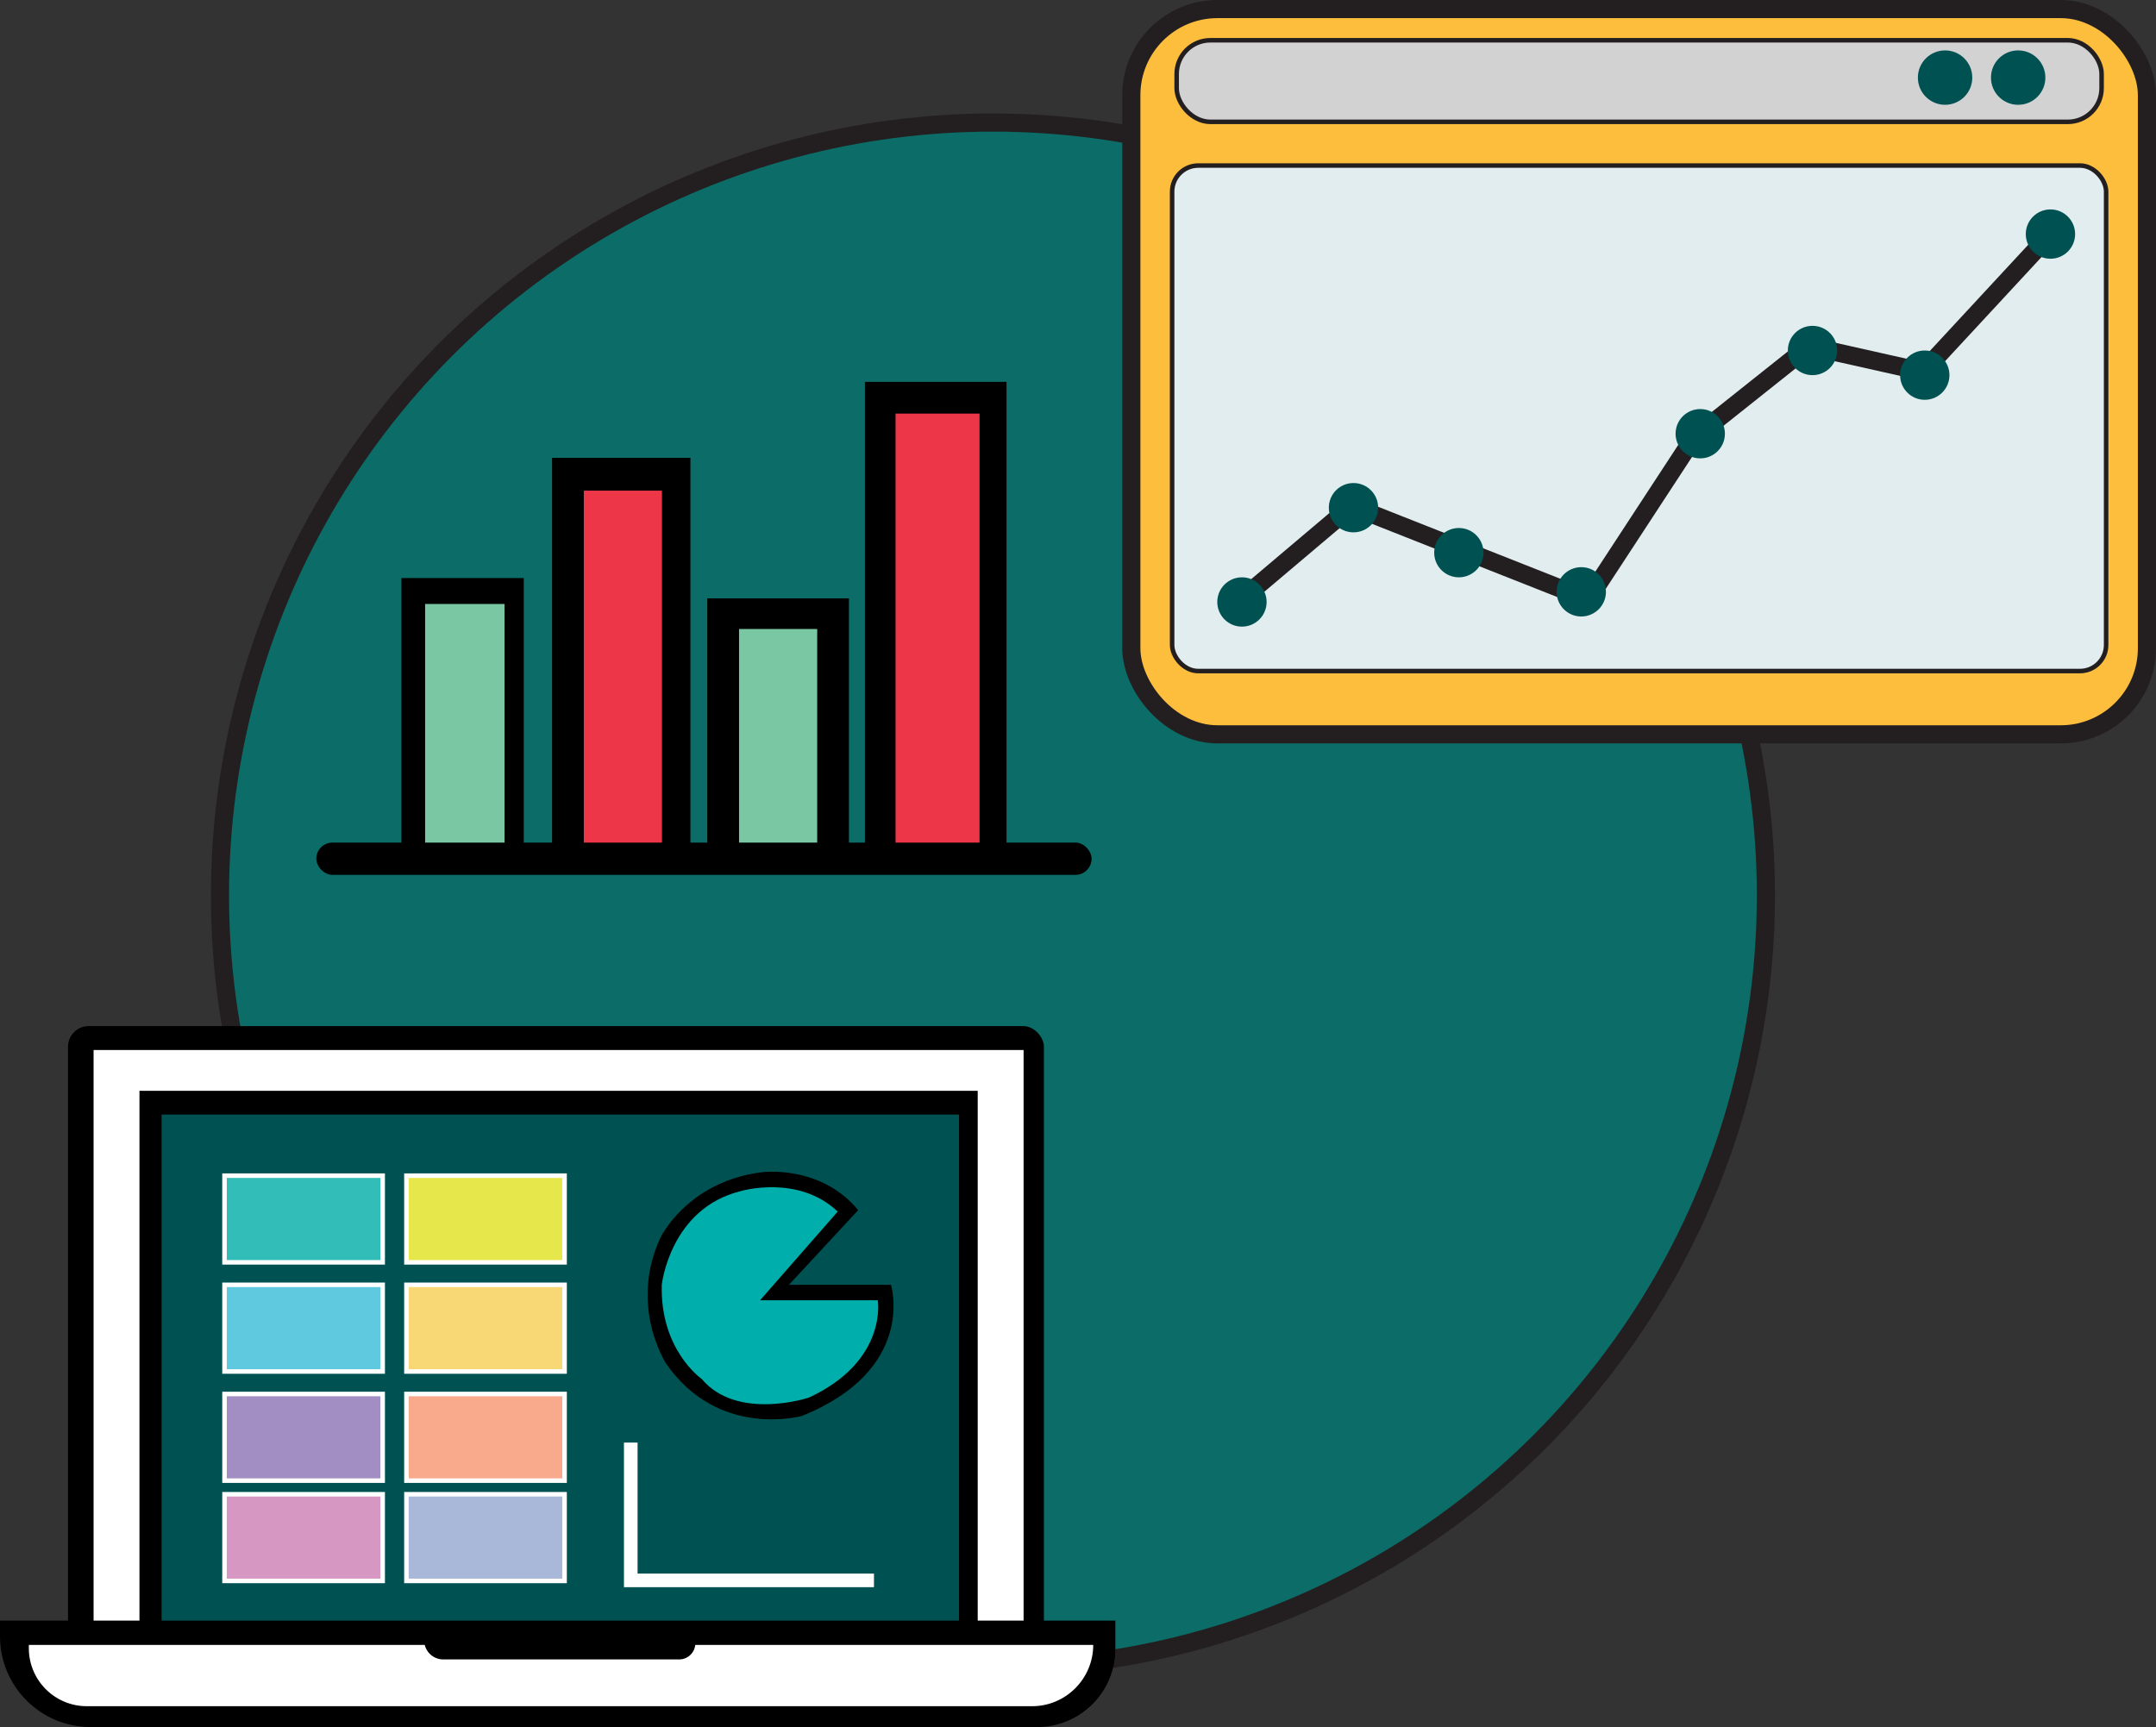
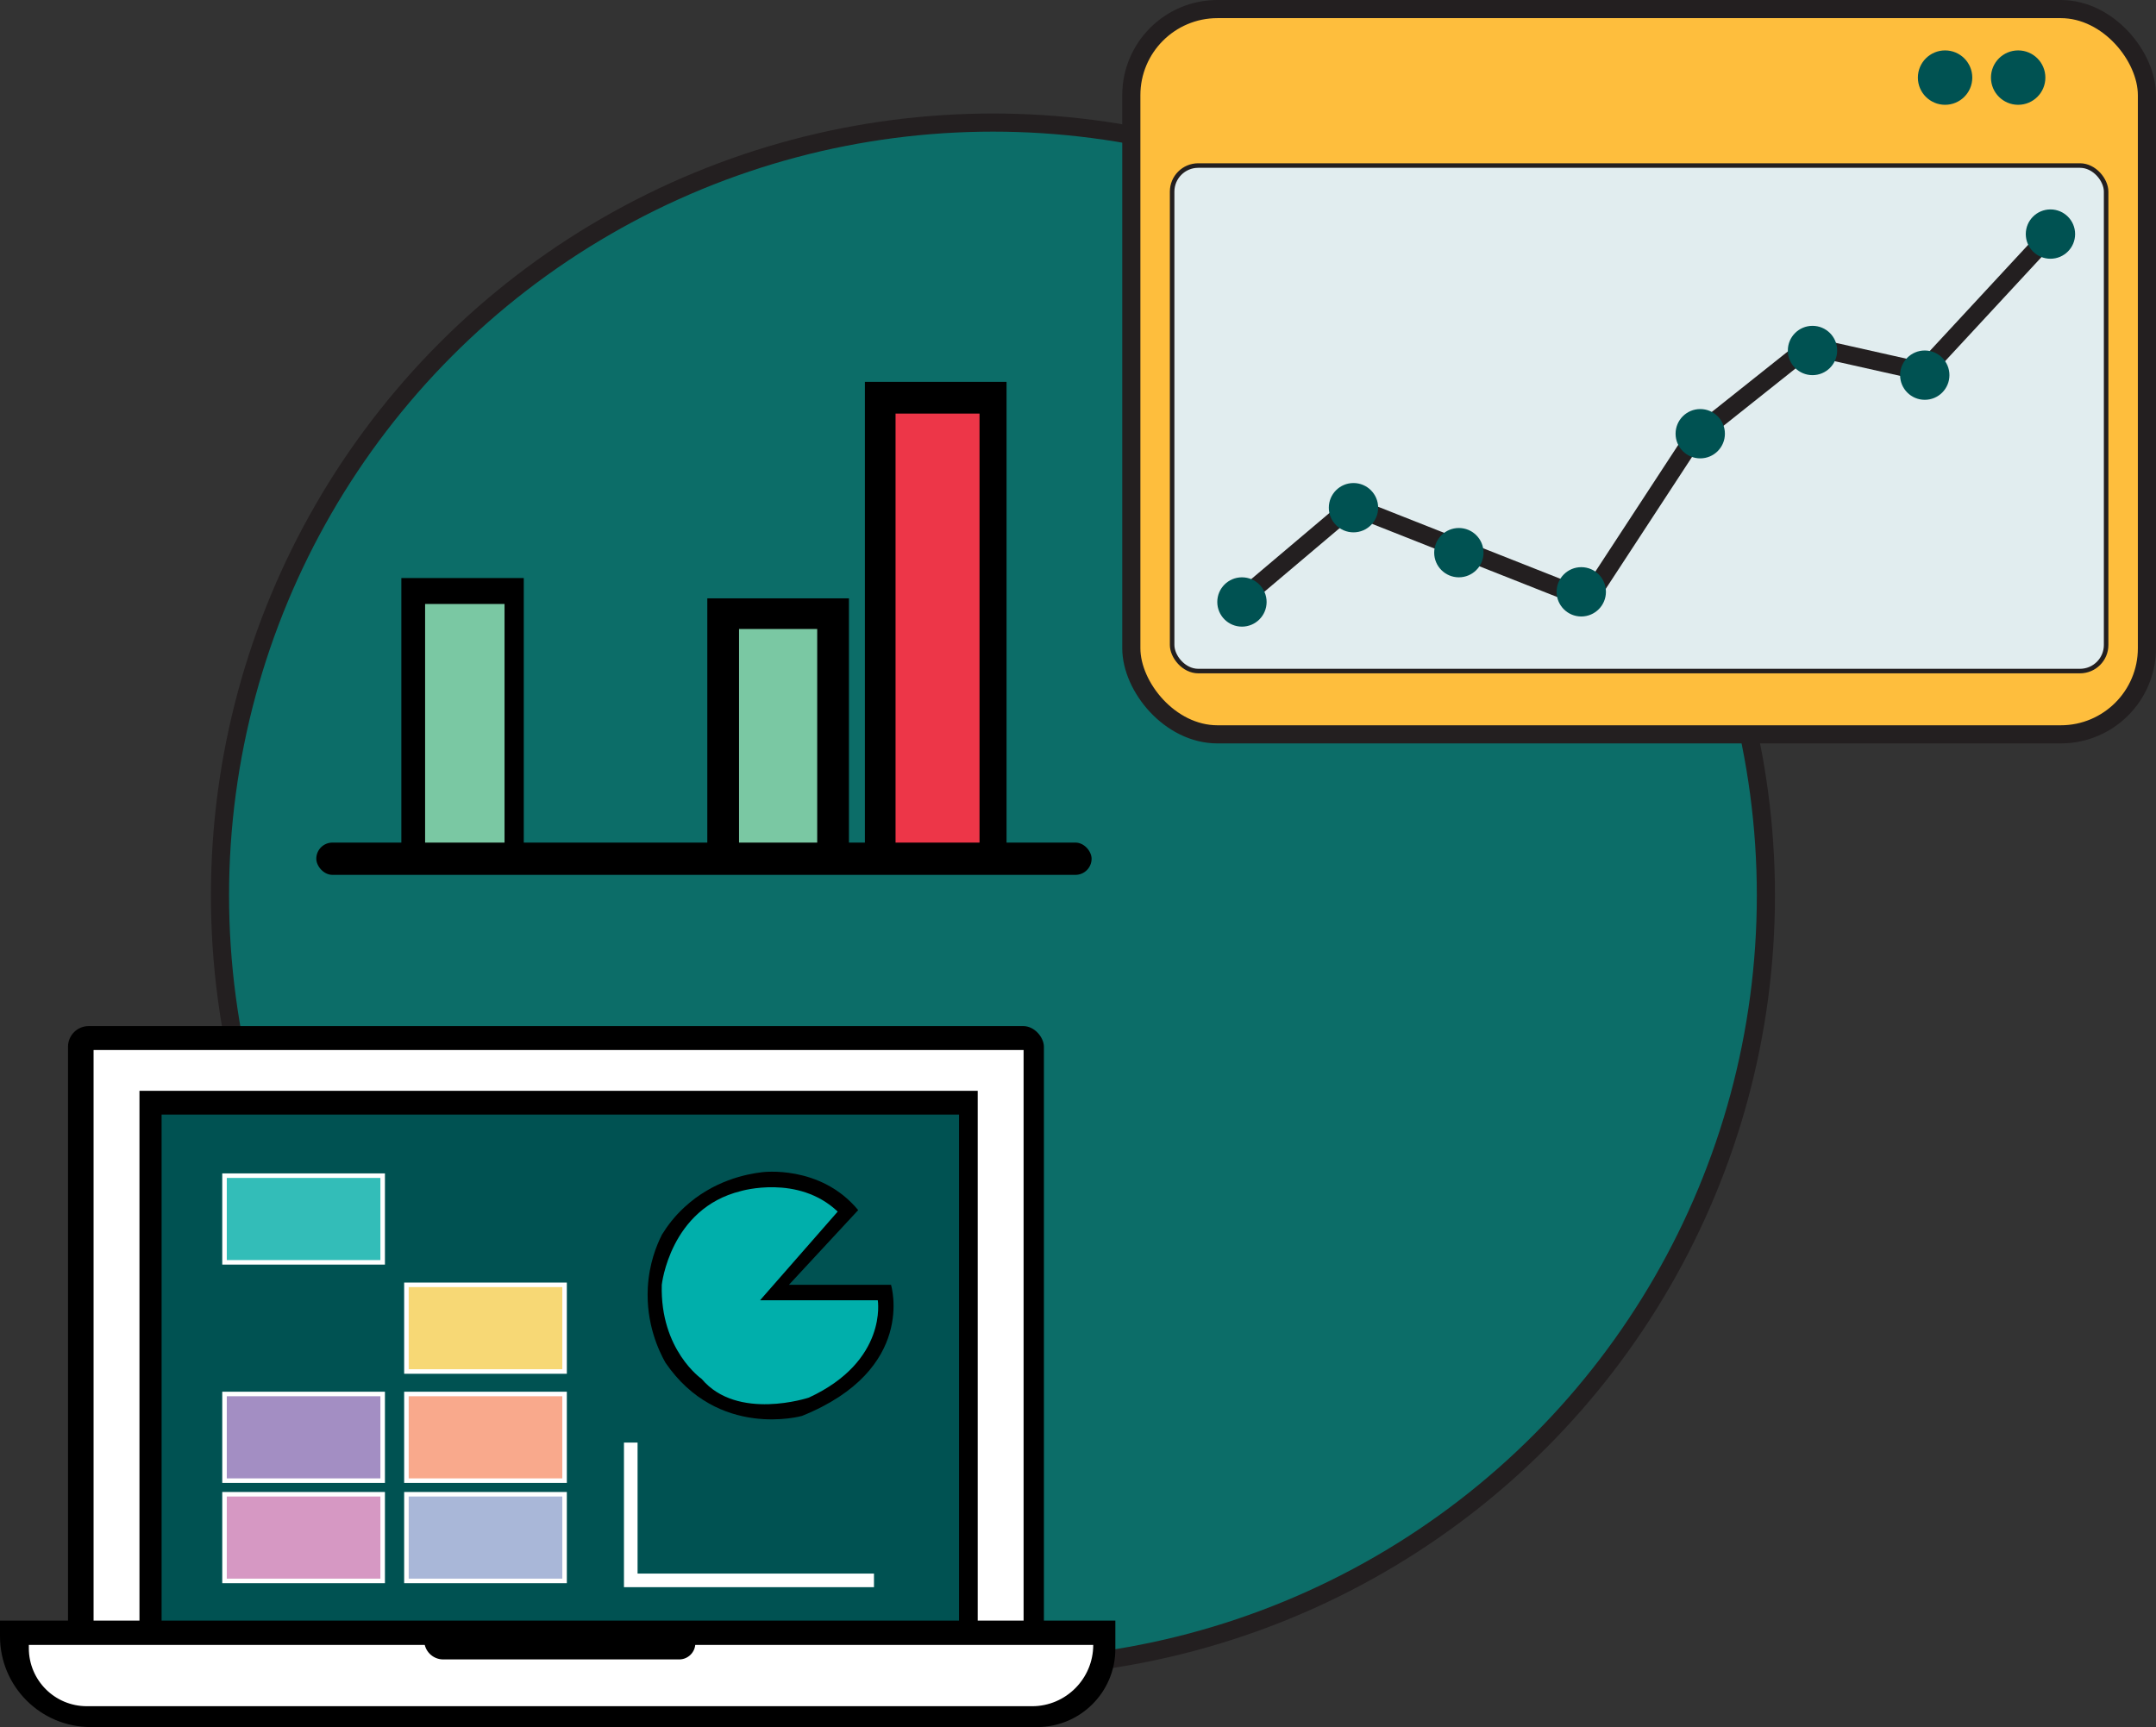
<svg xmlns="http://www.w3.org/2000/svg" id="Layer_1" viewBox="0 0 118.88 95.25">
  <rect x="0" y="0" width="118.88" height="95.25" fill="#333333" stroke="none" />
  <defs>
    <style>.cls-1,.cls-2,.cls-3,.cls-4,.cls-5,.cls-6,.cls-7,.cls-8,.cls-9,.cls-10,.cls-11,.cls-12,.cls-13,.cls-14{stroke-miterlimit:10;}.cls-1,.cls-2,.cls-5,.cls-6,.cls-7,.cls-9,.cls-10,.cls-12,.cls-13,.cls-14{stroke-width:.25px;}.cls-1,.cls-4,.cls-7,.cls-8,.cls-11{stroke:#231f20;}.cls-1,.cls-11{fill:#e1edef;}.cls-15{fill:#005252;}.cls-16{fill:#fff;}.cls-2{fill:#5ec9df;}.cls-2,.cls-3,.cls-5,.cls-6,.cls-9,.cls-10,.cls-12,.cls-13,.cls-14{stroke:#fff;}.cls-3{fill:none;stroke-width:.75px;}.cls-4{fill:#0c6d68;}.cls-5{fill:#a38ec3;}.cls-17{fill:#00afab;}.cls-6{fill:#d698c3;}.cls-18{fill:#ed3648;}.cls-7{fill:#d2d2d3;}.cls-8{fill:#febe3d;}.cls-9{fill:#f9a98c;}.cls-10{fill:#a9b7d8;}.cls-12{fill:#33bdb8;}.cls-13{fill:#e6e74b;}.cls-19{fill:#7ac8a3;}.cls-14{fill:#f7d875;}</style>
  </defs>
  <circle class="cls-4" cx="54.75" cy="49.38" r="42.62" />
  <rect class="cls-8" x="62.38" y=".5" width="56" height="40" rx="4.75" ry="4.75" />
  <rect class="cls-1" x="64.63" y="9.13" width="51.5" height="27.88" rx="1.44" ry="1.44" />
  <polyline class="cls-11" points="68.44 33.06 74.53 27.91 87.56 33.06 93.38 24.16 99.75 19.09 106.03 20.5 113.06 12.91" />
  <circle class="cls-15" cx="68.48" cy="33.2" r="1.36" />
  <circle class="cls-15" cx="74.63" cy="28" r="1.36" />
  <circle class="cls-15" cx="80.44" cy="30.48" r="1.36" />
  <circle class="cls-15" cx="87.19" cy="32.64" r="1.36" />
  <circle class="cls-15" cx="93.75" cy="23.92" r="1.36" />
  <circle class="cls-15" cx="99.94" cy="19.33" r="1.36" />
  <circle class="cls-15" cx="106.13" cy="20.69" r="1.36" />
  <circle class="cls-15" cx="113.06" cy="12.91" r="1.36" />
-   <rect class="cls-7" x="64.88" y="2.22" width="51" height="4.5" rx="1.86" ry="1.86" />
  <circle class="cls-15" cx="111.28" cy="4.28" r="1.5" />
  <circle class="cls-15" cx="107.25" cy="4.28" r="1.5" />
  <rect x="22.13" y="31.88" width="6.75" height="15.38" />
  <rect class="cls-19" x="23.44" y="33.31" width="4.38" height="14.06" />
-   <rect x="30.44" y="25.25" width="7.63" height="22.25" />
-   <rect class="cls-18" x="32.19" y="27.06" width="4.31" height="20.31" />
  <rect x="39" y="33" width="7.81" height="14.56" />
  <rect class="cls-19" x="40.75" y="34.69" width="4.31" height="12.44" />
  <rect x="47.69" y="21.06" width="7.81" height="26.44" />
  <rect class="cls-18" x="49.38" y="22.81" width="4.63" height="24.38" />
  <rect x="17.44" y="46.47" width="42.75" height="1.78" rx=".89" ry=".89" />
  <rect x="3.75" y="56.59" width="53.81" height="34.69" rx="1.14" ry="1.14" />
  <rect class="cls-16" x="5.16" y="57.91" width="51.28" height="33.28" />
  <rect x="7.69" y="60.16" width="46.22" height="31.59" />
  <rect class="cls-15" x="8.91" y="61.47" width="43.97" height="27.94" />
  <rect class="cls-12" x="12.38" y="64.84" width="8.72" height="4.78" />
-   <rect class="cls-2" x="12.38" y="70.86" width="8.72" height="4.78" />
  <rect class="cls-5" x="12.38" y="76.88" width="8.72" height="4.78" />
  <rect class="cls-6" x="12.38" y="82.41" width="8.72" height="4.78" />
-   <rect class="cls-13" x="22.41" y="64.84" width="8.72" height="4.78" />
  <rect class="cls-14" x="22.41" y="70.86" width="8.72" height="4.78" />
  <rect class="cls-9" x="22.41" y="76.88" width="8.72" height="4.78" />
  <rect class="cls-10" x="22.41" y="82.41" width="8.72" height="4.78" />
  <polyline class="cls-3" points="34.78 79.56 34.78 87.16 48.19 87.16" />
  <path d="m0,89.38h61.5v1.56c0,2.38-1.93,4.31-4.31,4.31H5c-2.76,0-5-2.24-5-5v-.88h0Z" />
  <path class="cls-16" d="m1.59,90.72h58.69c0,1.86-1.51,3.38-3.37,3.38H4.79c-1.77,0-3.2-1.43-3.2-3.2v-.18h0Z" />
  <path d="m23.39,89.83h14.95v.8c0,.49-.4.89-.89.89h-13.01c-.58,0-1.05-.47-1.05-1.05v-.63h0Z" />
  <path d="m47.31,66.75l-3.81,4.11h5.63s1.44,4.67-4.91,7.23c0,0-4.63,1.31-7.53-2.94-.36-.64-1.08-2.15-.97-4.14.07-1.3.47-2.31.78-2.92.29-.47.69-1.01,1.25-1.52,1.58-1.46,3.41-1.82,4.26-1.92,0,0,3.22-.44,5.31,2.09Z" />
  <path class="cls-17" d="m46.2,66.81l-4.29,4.9h6.49s.56,3.35-3.8,5.37c0,0-3.94,1.31-5.91-1.03,0,0-2.3-1.59-2.2-5.19,0,0,.45-4.21,4.36-5.17,0,0,3.16-.94,5.34,1.13Z" />
</svg>